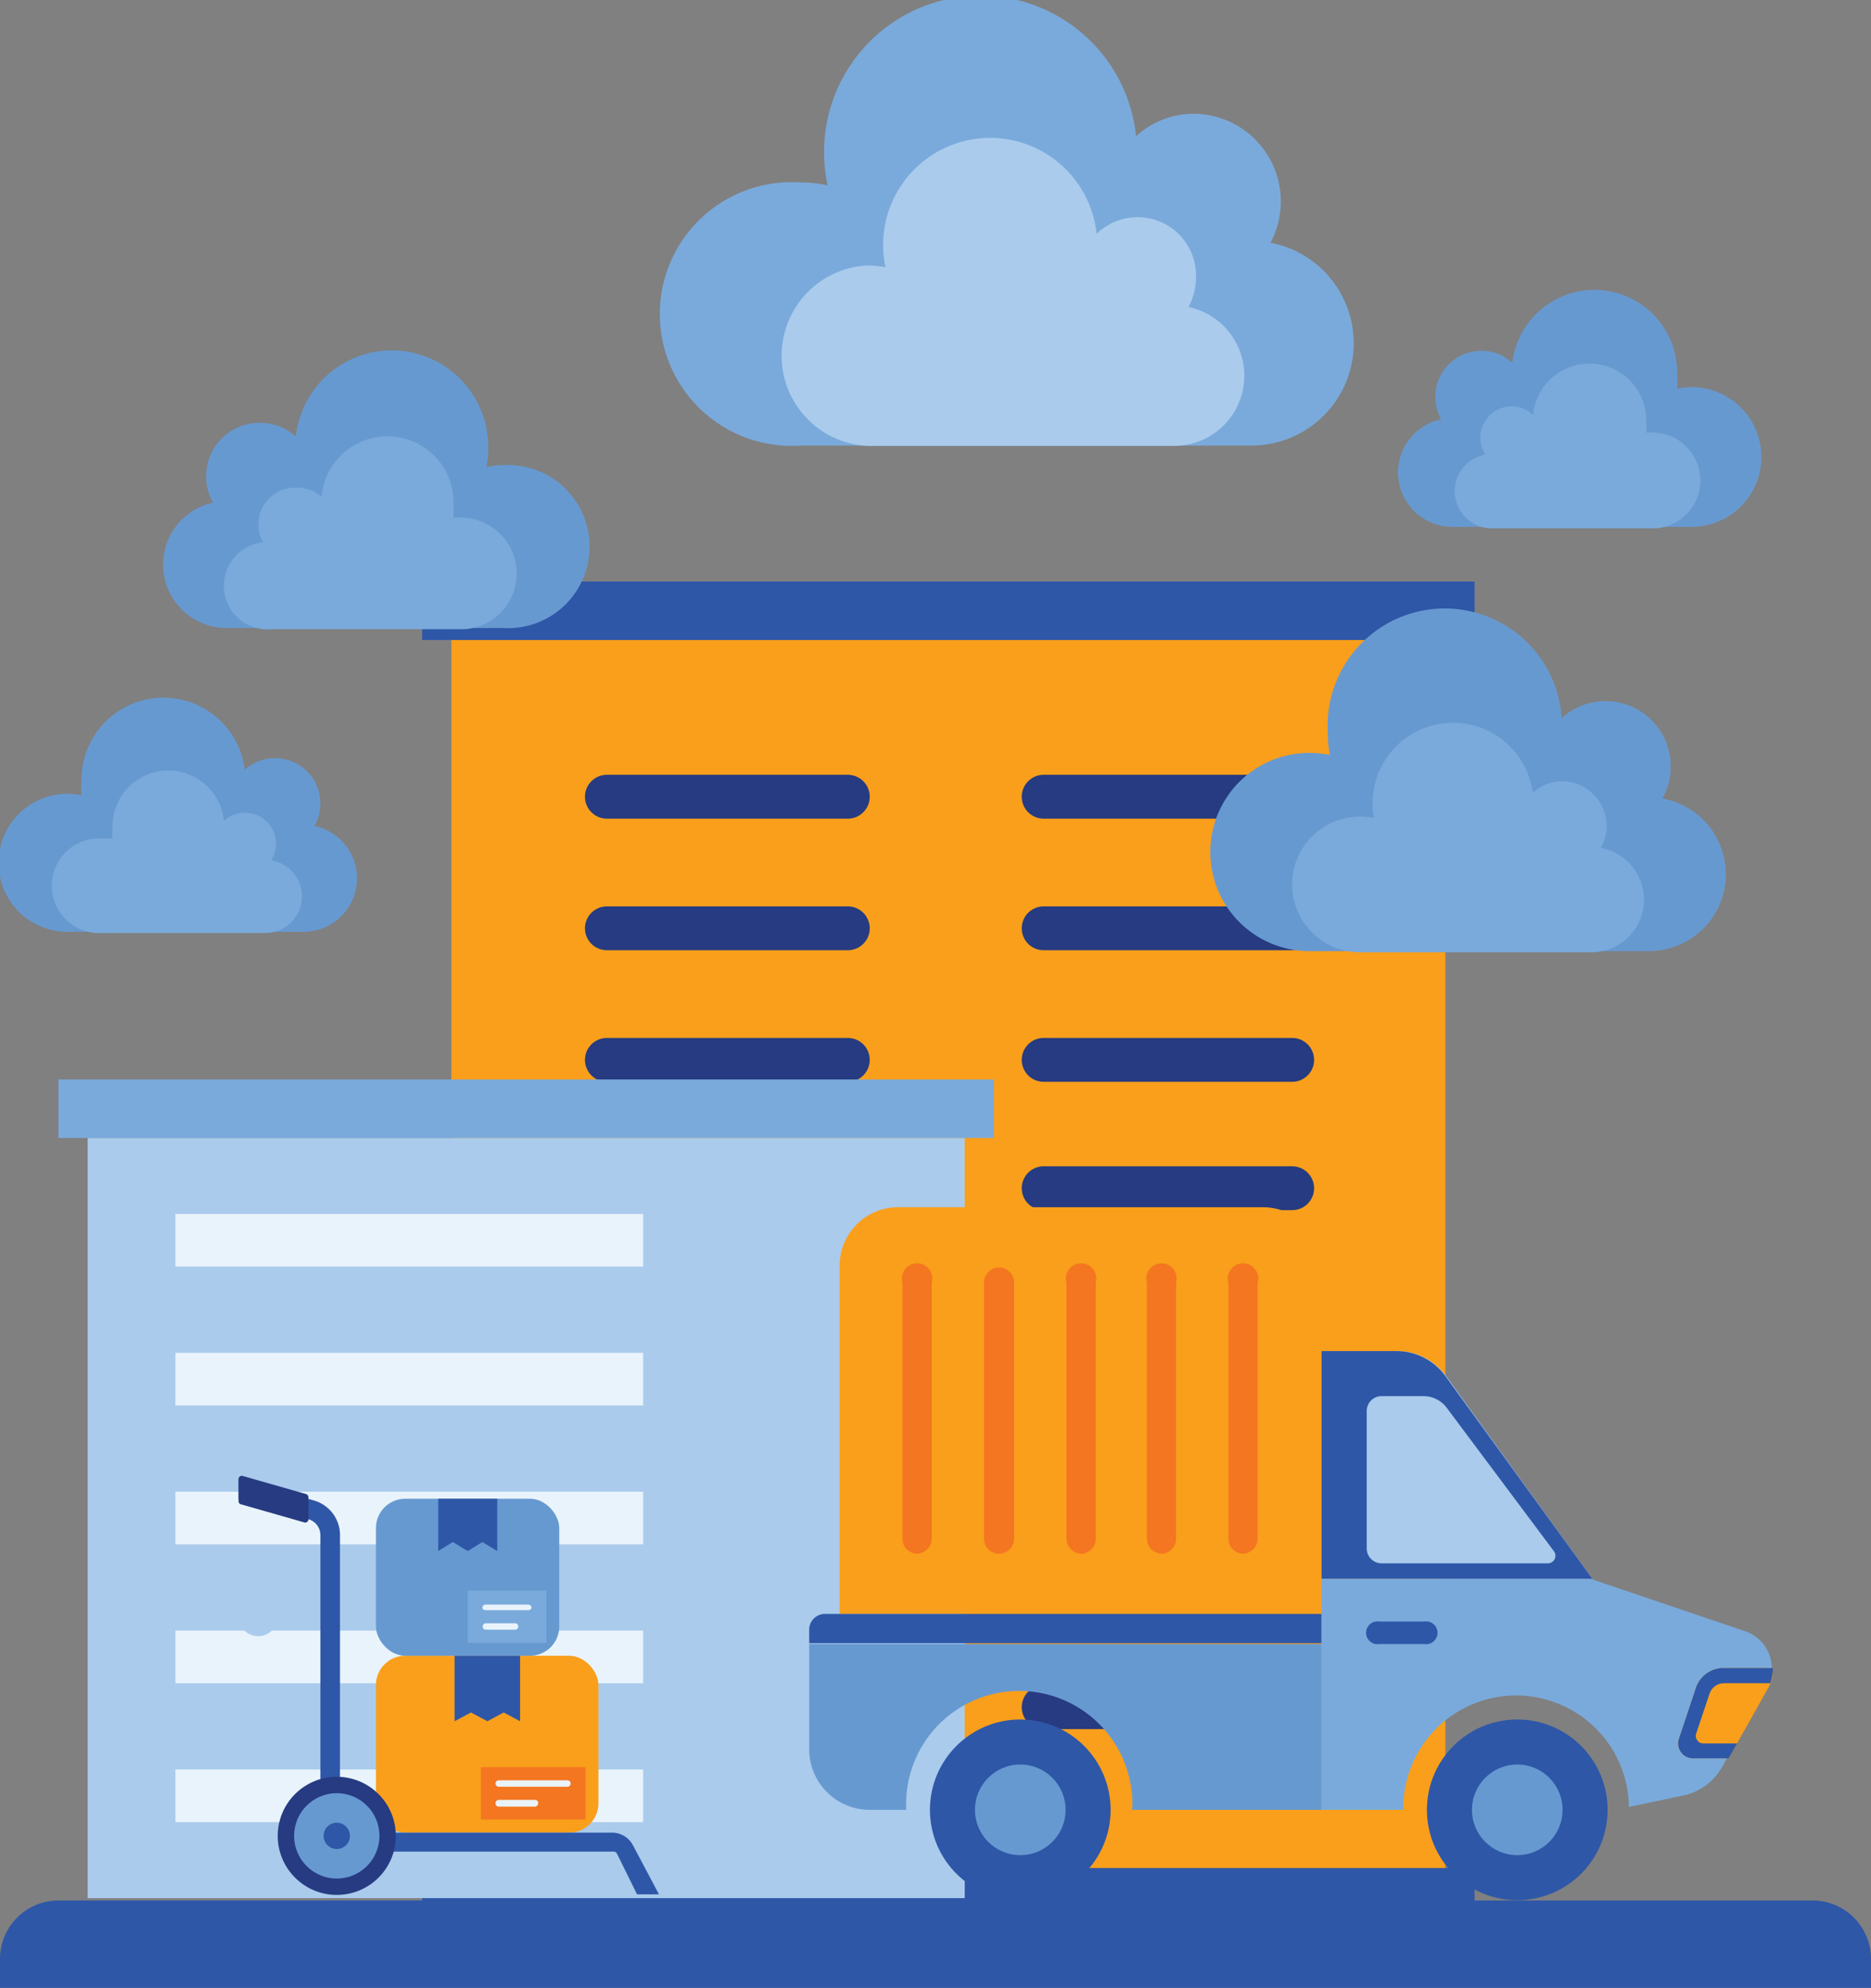
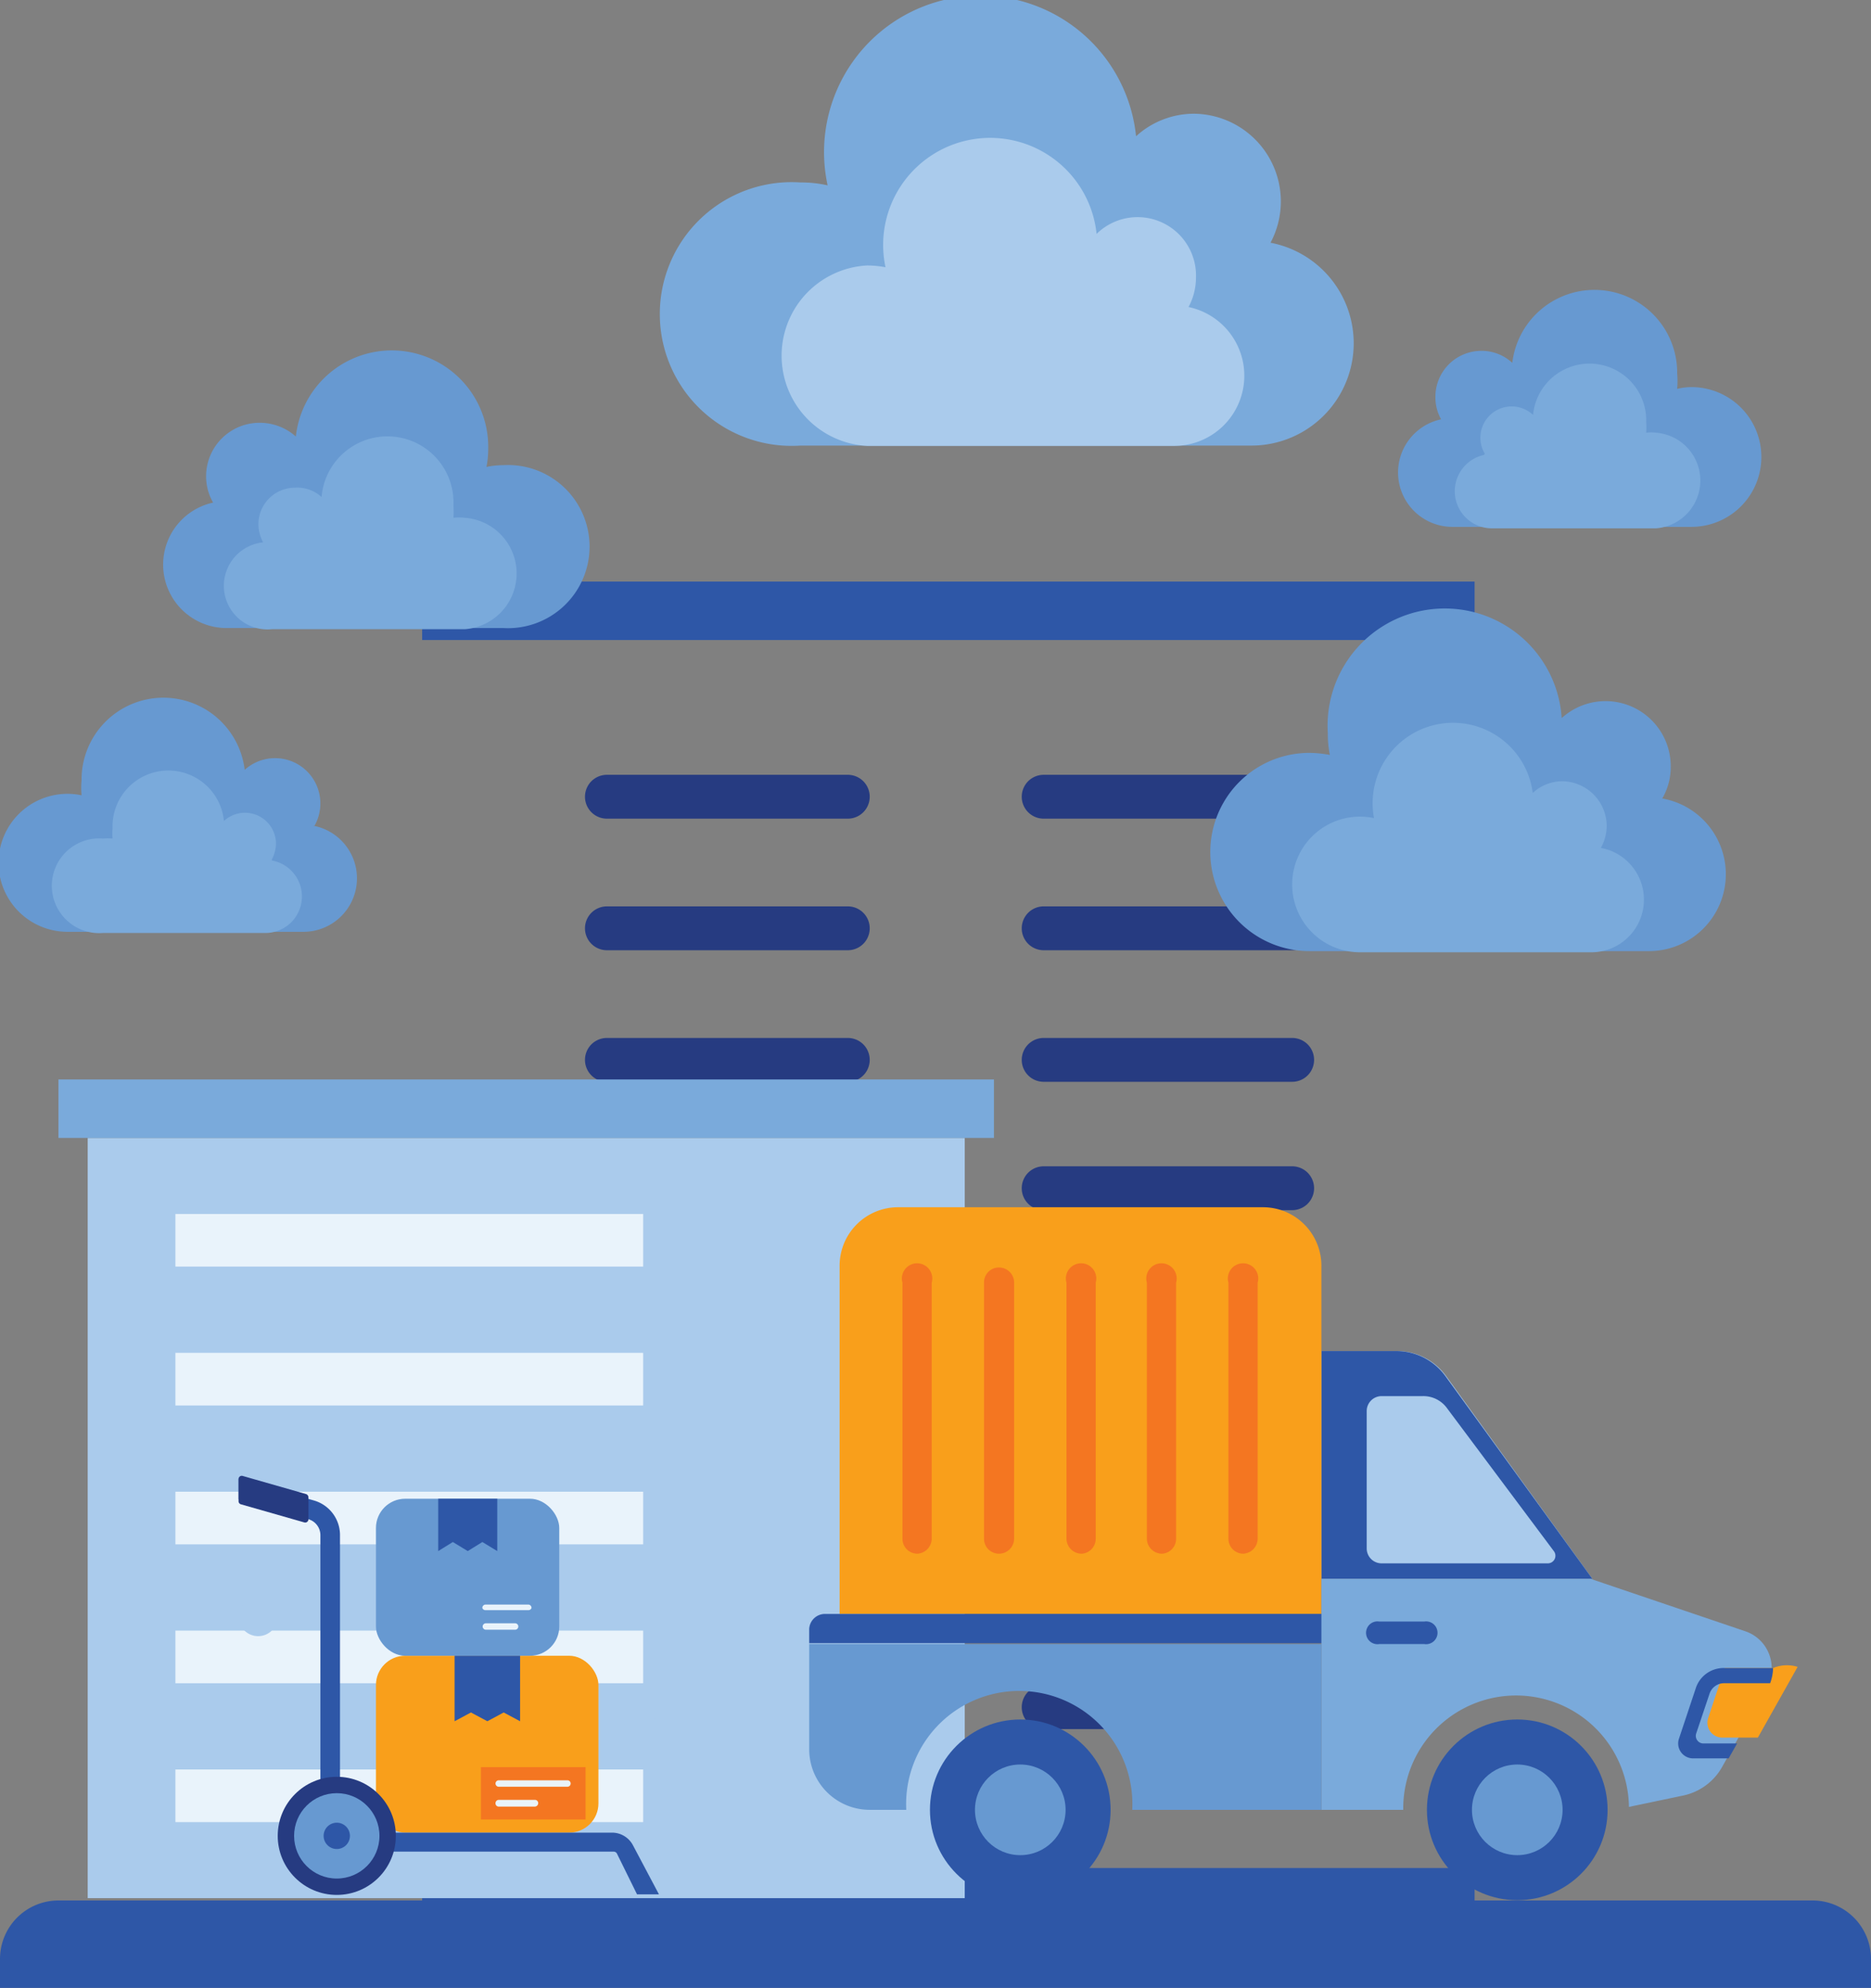
<svg xmlns="http://www.w3.org/2000/svg" viewBox="0 0 64 67.99">
  <rect x="0" y="0" width="64" height="67.99" fill="#808080" stroke="none" />
  <defs>
    <style>.cls-1{fill:#f99f1b;}.cls-2{fill:#2e57a7;}.cls-3{fill:#263b81;}.cls-4{fill:#7aaadb;}.cls-5{fill:#aacbec;}.cls-6{fill:#6799d1;}.cls-7{fill:#e9f3fb;}.cls-8{fill:#f47621;}</style>
  </defs>
  <g id="Layer_2" data-name="Layer 2">
    <g id="Layer_1-2" data-name="Layer 1">
-       <rect class="cls-1" x="15.44" y="20.89" width="34" height="44" />
      <rect class="cls-2" x="14.44" y="19.89" width="36" height="2" />
      <rect class="cls-2" x="14.44" y="63.89" width="36" height="2" />
      <path class="cls-3" d="M44.2,50.28H35.7a.75.75,0,0,1,0-1.5h8.5a.75.75,0,0,1,0,1.5Z" />
      <path class="cls-3" d="M29,50.28H20.76a.75.75,0,1,1,0-1.5H29a.75.75,0,1,1,0,1.5Z" />
      <path class="cls-3" d="M44.2,54.64H35.7a.75.75,0,0,1,0-1.5h8.5a.75.75,0,0,1,0,1.5Z" />
      <path class="cls-3" d="M29,54.64H20.76a.75.75,0,1,1,0-1.5H29a.75.75,0,1,1,0,1.5Z" />
      <path class="cls-3" d="M44.2,59.14H35.7a.75.75,0,0,1,0-1.5h8.5a.75.75,0,0,1,0,1.5Z" />
      <path class="cls-3" d="M29,59.14H20.76a.75.75,0,1,1,0-1.5H29a.75.75,0,1,1,0,1.5Z" />
      <path class="cls-3" d="M44.2,37H35.7a.75.75,0,0,1,0-1.5h8.5a.75.75,0,0,1,0,1.5Z" />
      <path class="cls-3" d="M29,37H20.76a.75.75,0,1,1,0-1.5H29A.75.75,0,1,1,29,37Z" />
      <path class="cls-3" d="M44.2,41.39H35.7a.75.75,0,0,1,0-1.5h8.5a.75.75,0,0,1,0,1.5Z" />
      <path class="cls-3" d="M29,41.39H20.76a.75.75,0,1,1,0-1.5H29a.75.75,0,1,1,0,1.5Z" />
      <path class="cls-3" d="M44.2,45.89H35.7a.75.75,0,0,1,0-1.5h8.5a.75.75,0,0,1,0,1.5Z" />
      <path class="cls-3" d="M29,45.89H20.76a.75.75,0,1,1,0-1.5H29a.75.75,0,1,1,0,1.5Z" />
      <path class="cls-3" d="M44.2,28H35.7a.75.75,0,0,1,0-1.5h8.5a.75.75,0,0,1,0,1.5Z" />
      <path class="cls-3" d="M29,28H20.76a.75.75,0,1,1,0-1.5H29A.75.75,0,1,1,29,28Z" />
      <path class="cls-3" d="M44.2,32.5H35.7a.75.75,0,0,1,0-1.5h8.5a.75.75,0,0,1,0,1.5Z" />
      <path class="cls-3" d="M29,32.5H20.76a.75.75,0,1,1,0-1.5H29a.75.75,0,1,1,0,1.5Z" />
      <path class="cls-4" d="M43.45,8.32a3,3,0,0,0-2.59-4.43,2.94,2.94,0,0,0-2,.77A5.35,5.35,0,1,0,28.31,6.34a4.08,4.08,0,0,0-.93-.1,4.51,4.51,0,1,0,0,9h15.4a3.5,3.5,0,0,0,.67-6.94Z" />
      <path class="cls-5" d="M40.65,10.51a2.13,2.13,0,0,0,.26-1A2,2,0,0,0,37.51,8a3.66,3.66,0,1,0-7.22,1.14,3.39,3.39,0,0,0-.64-.06,3.09,3.09,0,0,0,0,6.17H40.19a2.4,2.4,0,0,0,.46-4.75Z" />
      <path class="cls-6" d="M56.86,27.31a2.14,2.14,0,0,0,.29-1.09,2.23,2.23,0,0,0-3.73-1.66,4,4,0,0,0-8,.52,3.57,3.57,0,0,0,.07.74,4.05,4.05,0,0,0-.7-.07,3.39,3.39,0,0,0,0,6.78H56.37a2.63,2.63,0,0,0,.49-5.22Z" />
      <path class="cls-4" d="M54.76,29a1.58,1.58,0,0,0,.2-.75,1.54,1.54,0,0,0-1.53-1.53,1.5,1.5,0,0,0-1,.4,2.75,2.75,0,1,0-5.43.86,2.52,2.52,0,0,0-.48-.05,2.32,2.32,0,0,0,0,4.64h7.93A1.8,1.8,0,0,0,54.76,29Z" />
      <rect class="cls-5" x="3" y="38.92" width="30" height="26" />
      <rect class="cls-7" x="6" y="51.02" width="16" height="1.8" />
      <rect class="cls-7" x="6" y="46.27" width="16" height="1.8" />
      <rect class="cls-7" x="6" y="60.52" width="16" height="1.8" />
      <rect class="cls-7" x="6" y="55.77" width="16" height="1.8" />
      <rect class="cls-7" x="6" y="41.52" width="16" height="1.8" />
      <rect class="cls-4" x="2" y="36.92" width="32" height="2" />
      <path class="cls-2" d="M2,65H62a2,2,0,0,1,2,2v1a0,0,0,0,1,0,0H0a0,0,0,0,1,0,0V67A2,2,0,0,1,2,65Z" />
      <path class="cls-6" d="M10.76,28.24a1.55,1.55,0,0,0-2.39-1.91,2.8,2.8,0,0,0-5.58.36,2.76,2.76,0,0,0,0,.51,2.44,2.44,0,0,0-.48-.05,2.36,2.36,0,0,0,0,4.72h8.06a1.83,1.83,0,0,0,.34-3.63Z" />
      <path class="cls-4" d="M9.3,29.39a1.19,1.19,0,0,0,.14-.53,1.06,1.06,0,0,0-1.78-.78,1.91,1.91,0,0,0-3.81.25,2.07,2.07,0,0,0,0,.35,1.86,1.86,0,0,0-.33,0,1.62,1.62,0,1,0,0,3.23H9.06a1.25,1.25,0,0,0,.24-2.48Z" />
      <path class="cls-6" d="M7.29,17.19a1.8,1.8,0,0,1-.24-.9,1.83,1.83,0,0,1,1.84-1.83,1.86,1.86,0,0,1,1.23.47,3.3,3.3,0,0,1,6.58.43,3.08,3.08,0,0,1-.06.61,2.76,2.76,0,0,1,.57-.06,2.79,2.79,0,1,1,0,5.57H7.7a2.17,2.17,0,0,1-.41-4.29Z" />
      <path class="cls-4" d="M9,18.55a1.33,1.33,0,0,1-.16-.62,1.25,1.25,0,0,1,1.25-1.25A1.23,1.23,0,0,1,11,17a2.26,2.26,0,0,1,4.51.29,2.72,2.72,0,0,1,0,.42,1.61,1.61,0,0,1,.39,0,1.91,1.91,0,0,1,0,3.81H9.3A1.48,1.48,0,0,1,9,18.55Z" />
      <path class="cls-6" d="M49.3,14.35a1.52,1.52,0,0,1-.2-.77A1.57,1.57,0,0,1,50.67,12a1.54,1.54,0,0,1,1.06.41,2.83,2.83,0,0,1,5.64.36,3.07,3.07,0,0,1,0,.53,2.05,2.05,0,0,1,.49-.06,2.39,2.39,0,0,1,0,4.78H49.65a1.86,1.86,0,0,1-.35-3.68Z" />
      <path class="cls-4" d="M50.79,15.52a1.07,1.07,0,0,1,1.65-1.33,1.94,1.94,0,0,1,3.87.25,2.2,2.2,0,0,1,0,.36,1.27,1.27,0,0,1,.34,0,1.64,1.64,0,0,1,0,3.27H51a1.27,1.27,0,0,1-.24-2.51Z" />
      <path class="cls-5" d="M47.76,46.21H45.2V54h9.27l-5-6.93A2.07,2.07,0,0,0,47.76,46.21Z" />
      <path class="cls-2" d="M49.43,47.05a2.07,2.07,0,0,0-1.67-.84H45.2V54h9.27Zm-2.17.7h1.41a1,1,0,0,1,.84.43l3.64,4.87a.26.26,0,0,1-.2.42H47.26a.51.51,0,0,1-.51-.52V48.27A.51.51,0,0,1,47.26,47.75Z" />
      <path class="cls-1" d="M30.72,41.29H43.2a2,2,0,0,1,2,2V55.2a0,0,0,0,1,0,0H28.72a0,0,0,0,1,0,0V43.29A2,2,0,0,1,30.72,41.29Z" />
      <path class="cls-2" d="M28.23,55.2h17a0,0,0,0,1,0,0v1a0,0,0,0,1,0,0H27.68a0,0,0,0,1,0,0v-.49A.54.54,0,0,1,28.23,55.2Z" />
      <path class="cls-8" d="M37,53.14a.52.52,0,0,1-.52-.52V43.87a.52.52,0,1,1,1,0v8.75A.51.51,0,0,1,37,53.14Z" />
      <path class="cls-8" d="M39.75,53.14a.52.52,0,0,1-.52-.52V43.87a.52.52,0,1,1,1,0v8.75A.51.51,0,0,1,39.75,53.14Z" />
      <path class="cls-8" d="M42.53,53.14a.51.51,0,0,1-.51-.52V43.87a.52.52,0,1,1,1,0v8.75A.52.52,0,0,1,42.53,53.14Z" />
      <path class="cls-8" d="M34.17,53.14a.51.51,0,0,1-.51-.52V43.87a.51.51,0,0,1,.51-.52.52.52,0,0,1,.52.52v8.75A.52.52,0,0,1,34.17,53.14Z" />
      <path class="cls-8" d="M31.38,53.14a.51.51,0,0,1-.51-.52V43.87a.52.52,0,1,1,1,0v8.75A.52.52,0,0,1,31.38,53.14Z" />
      <path class="cls-4" d="M59.75,55.81,54.41,54H45.2V61.9H48a3.86,3.86,0,0,1,7.72-.1l1.86-.39a2,2,0,0,0,1.34-1l1.52-2.72A1.33,1.33,0,0,0,59.75,55.81Z" />
      <path class="cls-6" d="M45.2,56.23H27.68v3.61a2.07,2.07,0,0,0,2.07,2.06H31a3.87,3.87,0,1,1,7.73,0H45.2Z" />
      <circle class="cls-2" cx="51.9" cy="61.9" r="3.09" />
      <circle class="cls-6" cx="51.9" cy="61.9" r="1.55" />
      <circle class="cls-2" cx="34.9" cy="61.9" r="3.09" />
      <circle class="cls-6" cx="34.9" cy="61.9" r="1.55" />
-       <path class="cls-1" d="M60.65,57.05H59a1,1,0,0,0-1,.71l-.57,1.71a.51.51,0,0,0,.49.67h1.21l1.36-2.42A1.24,1.24,0,0,0,60.65,57.05Z" />
+       <path class="cls-1" d="M60.65,57.05H59l-.57,1.71a.51.51,0,0,0,.49.67h1.21l1.36-2.42A1.24,1.24,0,0,0,60.65,57.05Z" />
      <path class="cls-2" d="M58.48,57.92a.52.52,0,0,1,.49-.35h1.58a1.55,1.55,0,0,0,.1-.52H59a1,1,0,0,0-1,.71l-.57,1.71a.51.51,0,0,0,.49.67h1.21l.29-.51H58.27a.26.26,0,0,1-.25-.34Z" />
      <path class="cls-2" d="M48.72,56.23H47.18a.39.39,0,1,1,0-.77h1.54a.39.39,0,1,1,0,.77Z" />
      <rect class="cls-1" x="12.86" y="56.63" width="7.61" height="6.05" rx="1" />
      <polygon class="cls-2" points="17.79 58.87 17.23 58.57 16.67 58.87 16.11 58.57 15.55 58.87 15.55 56.63 17.79 56.63 17.79 58.87" />
      <rect class="cls-8" x="16.45" y="60.44" width="3.58" height="1.79" />
      <path class="cls-7" d="M19.41,61.11H17.06a.11.11,0,0,1,0-.22h2.35a.11.11,0,1,1,0,.22Z" />
      <path class="cls-7" d="M18.29,61.79H17.06a.11.11,0,0,1-.11-.12.11.11,0,0,1,.11-.11h1.23a.11.11,0,0,1,.12.11A.12.12,0,0,1,18.29,61.79Z" />
      <rect class="cls-6" x="12.86" y="51.26" width="6.27" height="5.37" rx="1" />
      <polygon class="cls-2" points="17.01 53.05 16.5 52.74 16 53.05 15.49 52.74 14.99 53.05 14.99 51.26 17.01 51.26 17.01 53.05" />
-       <rect class="cls-4" x="16" y="54.4" width="2.69" height="1.79" />
      <path class="cls-7" d="M18.07,55.07H16.61A.11.11,0,0,1,16.5,55a.11.11,0,0,1,.11-.12h1.46a.11.11,0,0,1,.11.12A.11.11,0,0,1,18.07,55.07Z" />
      <path class="cls-7" d="M17.62,55.74h-1a.11.11,0,0,1,0-.22h1a.11.11,0,0,1,0,.22Z" />
      <path class="cls-2" d="M21.65,63.11a.81.81,0,0,0-.7-.43H11.63V52.5a1.23,1.23,0,0,0-.89-1.18l-2.58-.74v.7l2.39.68a.57.57,0,0,1,.41.54V63a.34.34,0,0,0,.34.33H21a.13.13,0,0,1,.1.06l.69,1.4h.75Z" />
      <circle class="cls-3" cx="11.52" cy="62.79" r="2.02" />
      <circle class="cls-6" cx="11.52" cy="62.79" r="1.46" />
      <circle class="cls-2" cx="11.52" cy="62.79" r="0.45" />
      <path class="cls-3" d="M8.16,50.59v.75a.11.11,0,0,0,.08.11l2.17.62a.11.11,0,0,0,.14-.11v-.75a.12.12,0,0,0-.08-.11L8.3,50.48A.11.11,0,0,0,8.16,50.59Z" />
      <circle class="cls-5" cx="21.82" cy="58.49" r="0.67" />
      <circle class="cls-5" cx="20.7" cy="53.95" r="0.67" />
      <circle class="cls-5" cx="8.83" cy="55.29" r="0.67" />
      <circle class="cls-5" cx="9.7" cy="59.66" r="0.67" />
    </g>
  </g>
</svg>